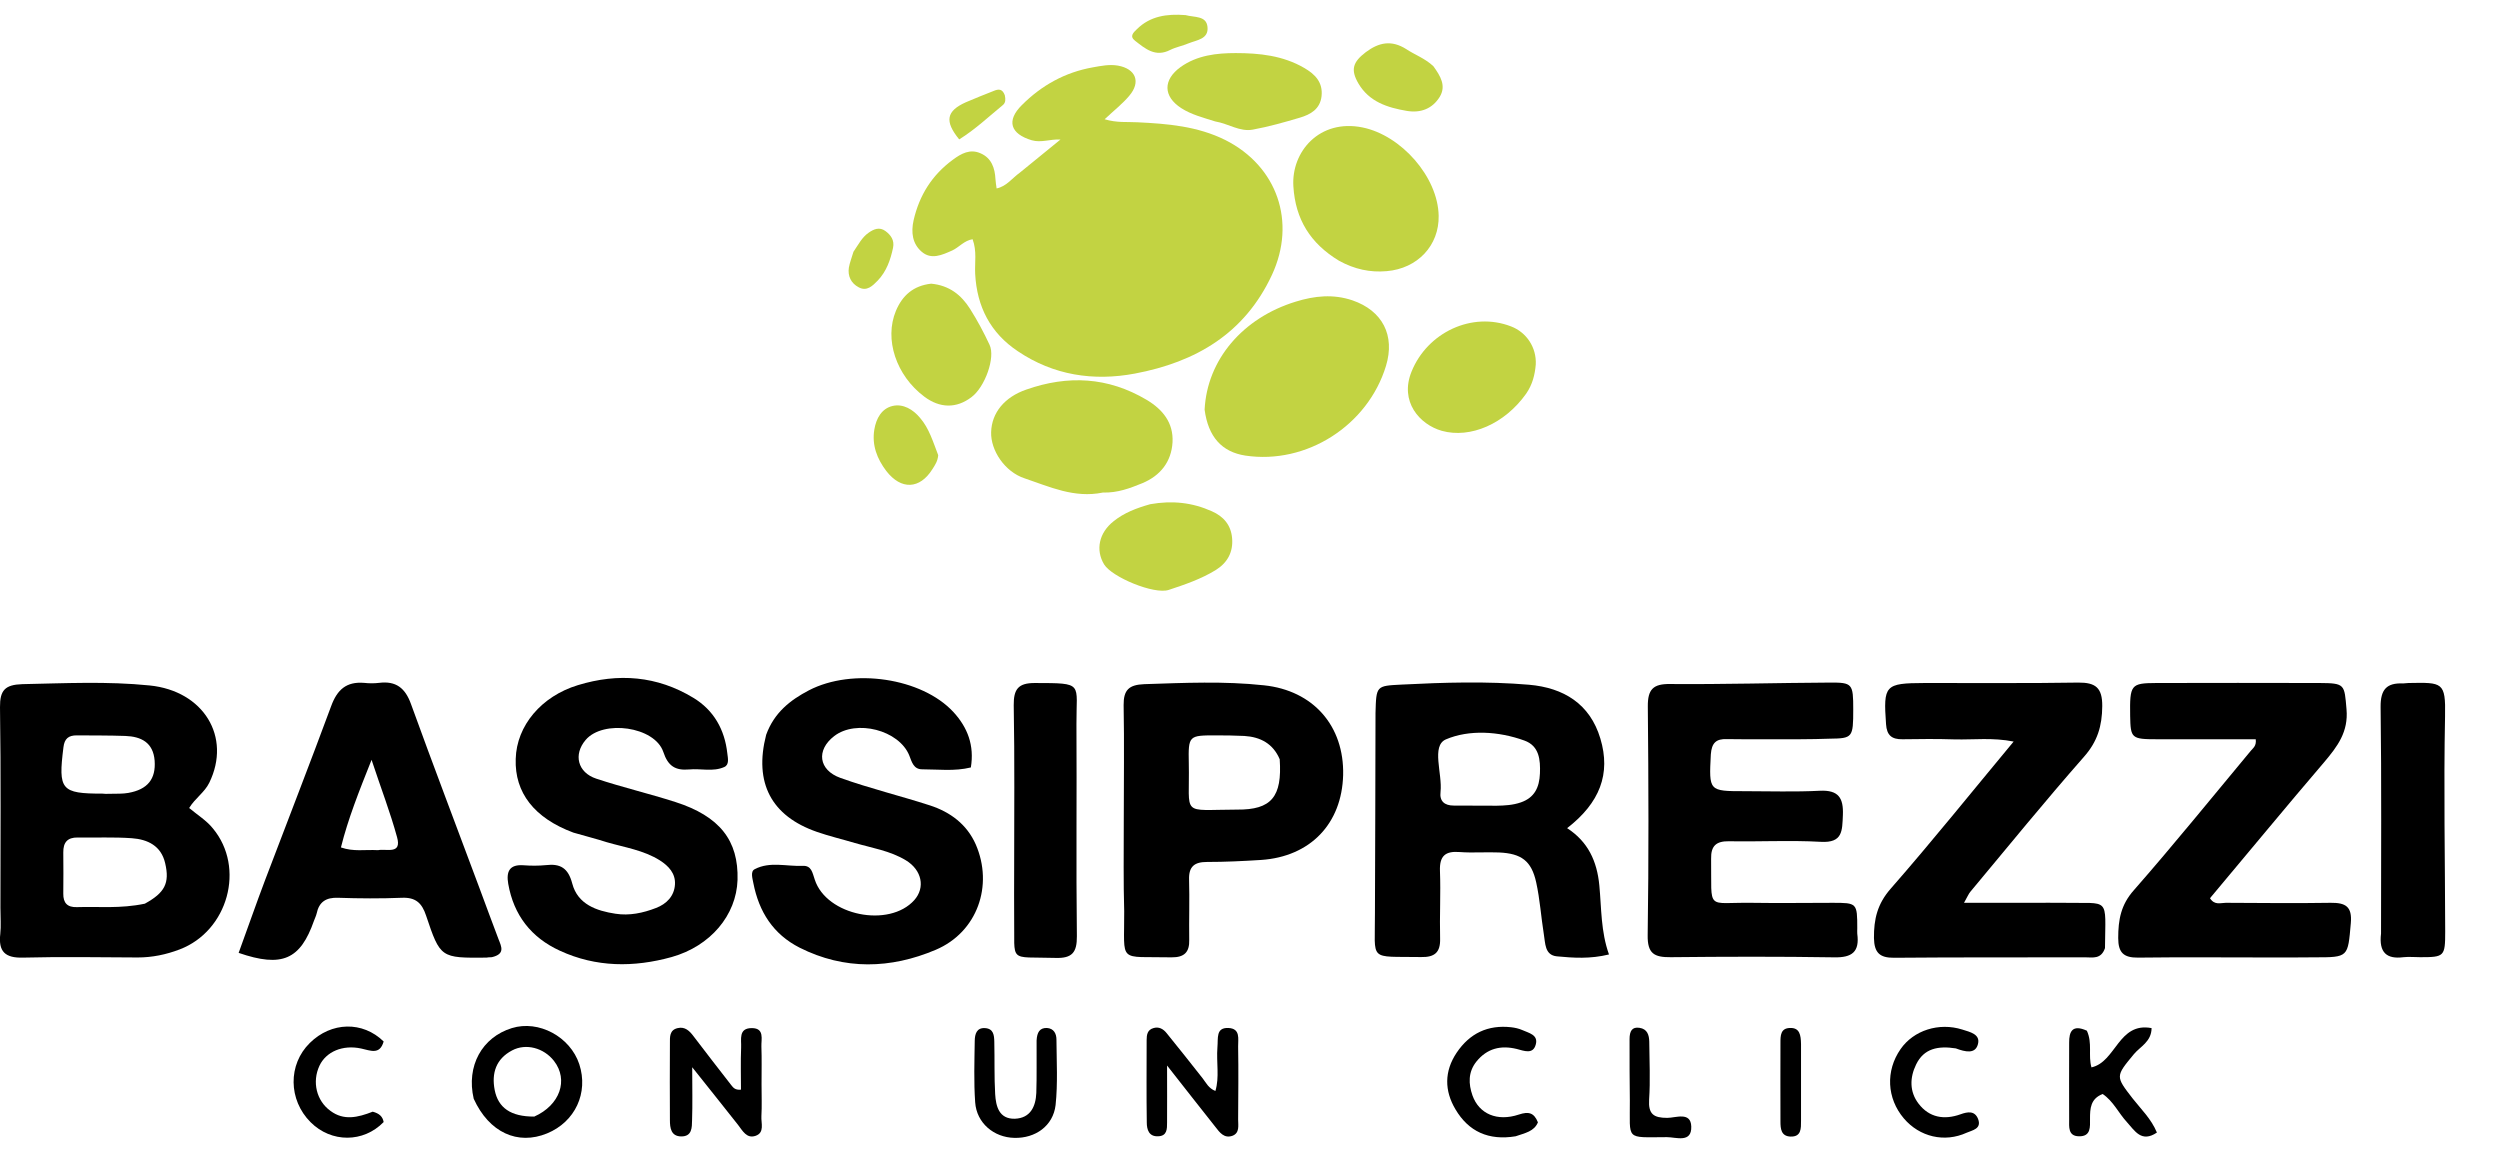
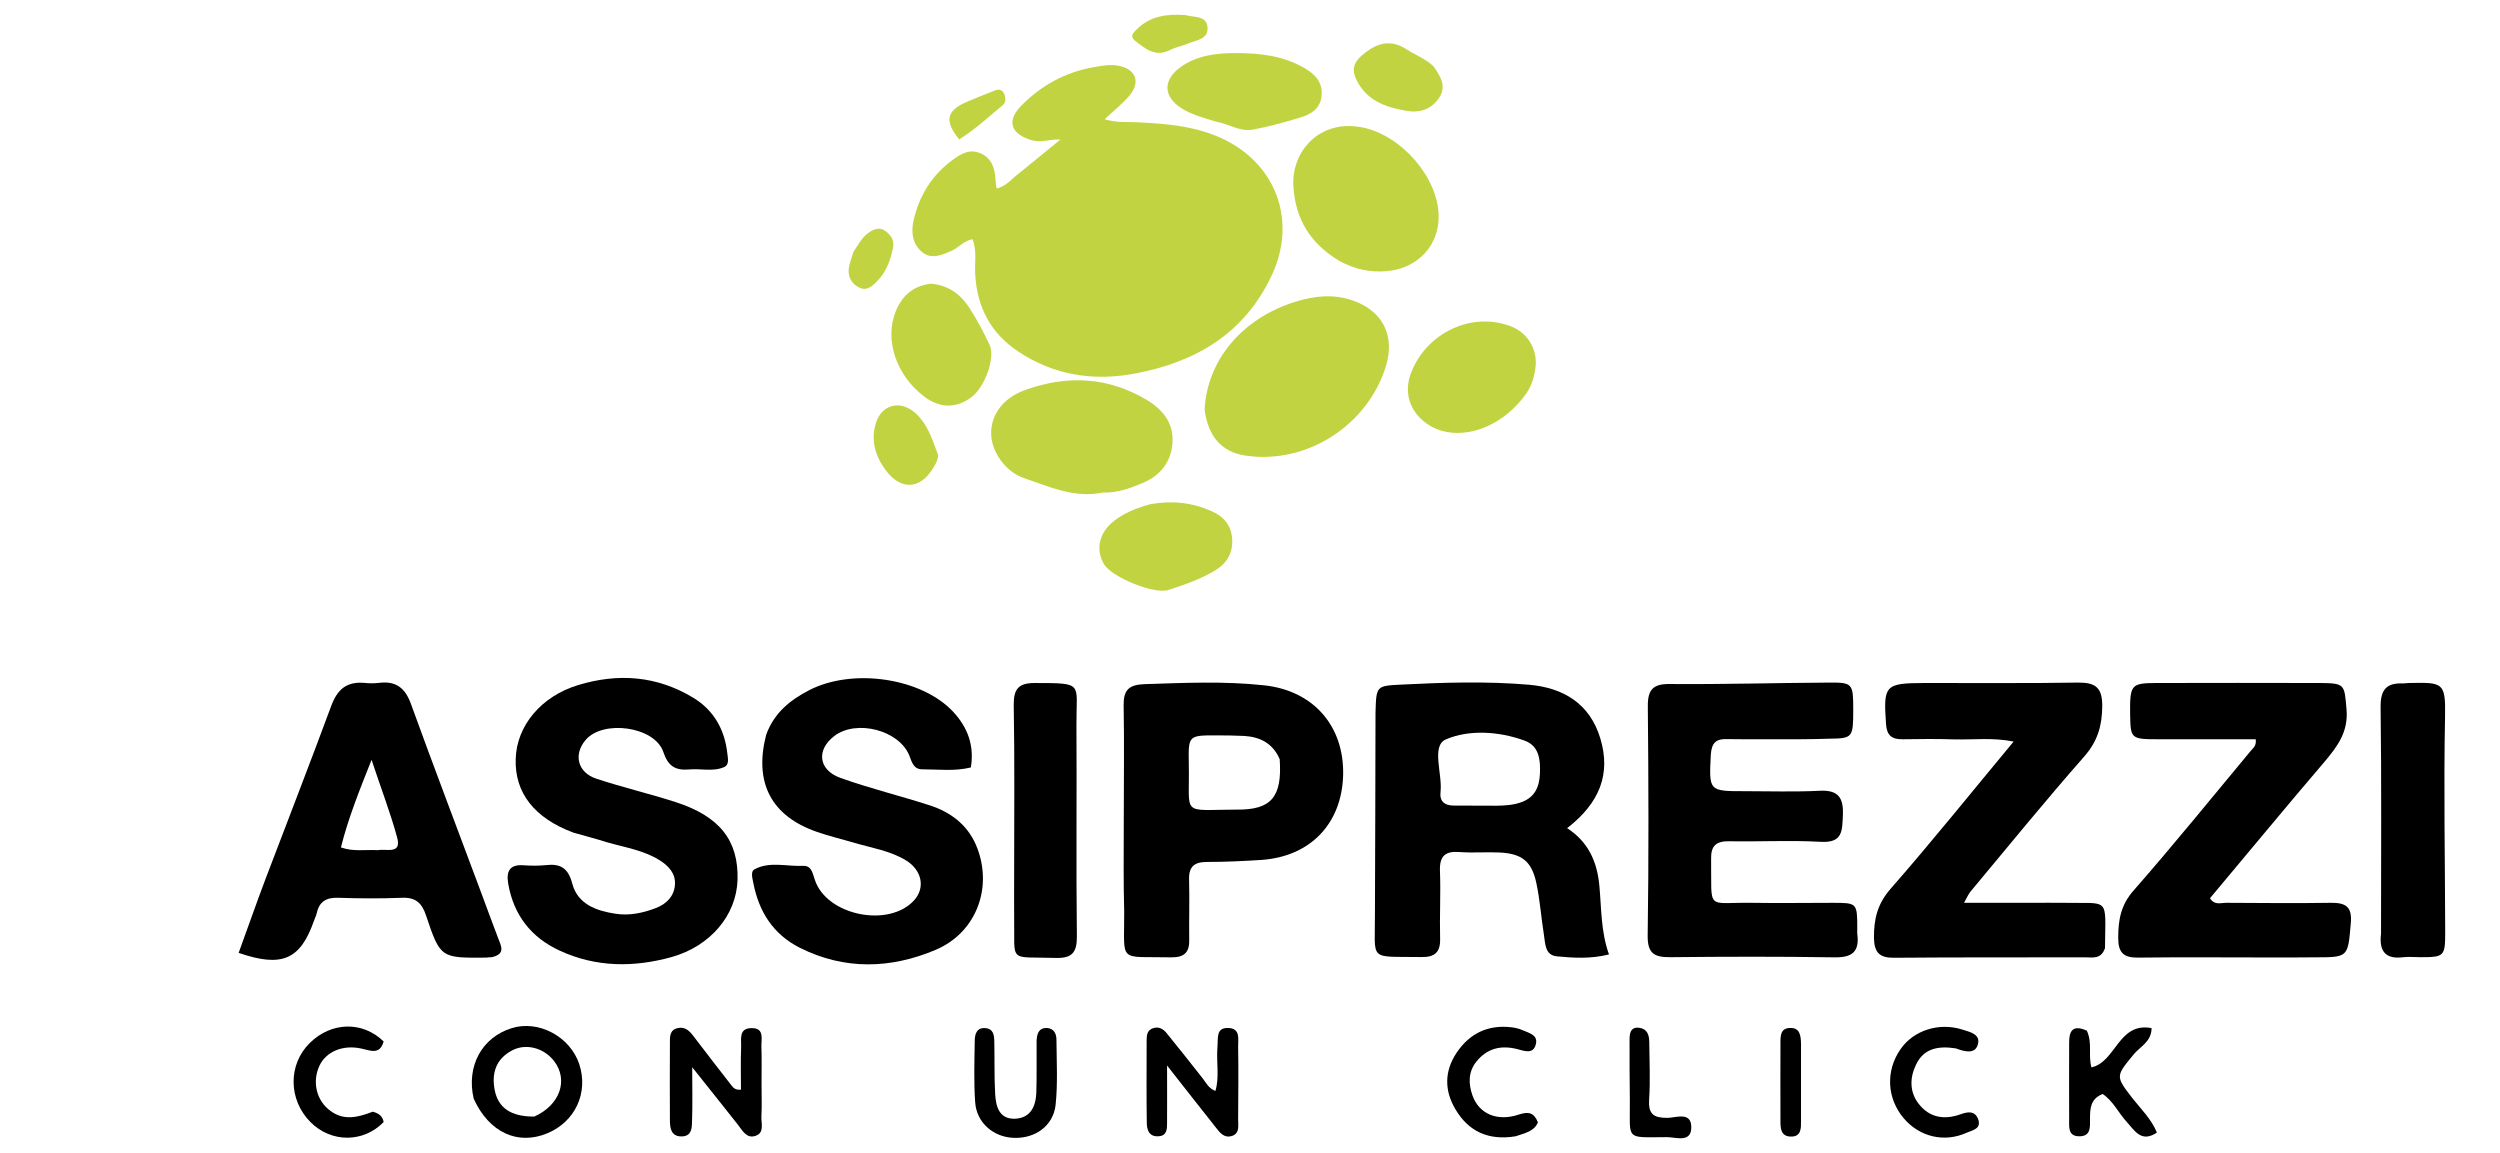
<svg xmlns="http://www.w3.org/2000/svg" version="1.1" id="Livello_1" x="0px" y="0px" viewBox="0 0 1737.9 801.5" style="enable-background:new 0 0 1737.9 801.5;" xml:space="preserve">
  <style type="text/css">
	.st0{fill:#C2D342;}
</style>
  <path class="st0" d="M709.1,119.9c9.5-7.7,18.3-15,28.1-22.9c-7.2-0.4-13.3,2.4-20,0.5c-14.7-4.4-17.9-13.5-6.8-24.5  c13.6-13.6,30-22.8,49.4-26.2c5.6-1,11.4-2.2,17.3-1.2c12.4,2.2,16.2,11.3,7.9,21c-4.6,5.5-10.5,10.1-17.1,16.3  c8.6,2.6,15.8,1.7,22.7,2.1c21,1,41.9,2.7,61.3,12.4c36,18.2,49.4,56.9,32.3,93.7c-19,40.8-52.9,60.6-95.3,68.6  c-28.8,5.4-56.5,1.2-81.3-15.5c-19.1-12.7-28.5-31-29.7-53.8c-0.4-7.8,1.3-15.8-1.8-24.1c-5.8,0.9-9.4,5.6-14.1,7.8  c-7.2,3.2-14.7,6.7-21.4,0.8c-6.3-5.5-7.4-13.3-5.5-21.8c4-17.4,12.8-31.4,27.2-42c5.9-4.4,12.1-7.8,19.4-4.5  c7.6,3.3,9.9,10.3,10.3,17.9c0.1,2.1,0.5,4.1,0.8,6.5C699.8,129.5,703.5,123.9,709.1,119.9z" />
-   <path d="M0.3,631c0-47.3,0.4-93.3-0.3-139.4c-0.1-11.8,3.5-15.6,15.5-16c29.5-0.6,59-2.1,88.5,0.9c37.6,3.8,57,35.8,41.5,67.6  c-3.3,6.8-9.9,10.8-14,17.6c5.6,4.7,12.1,8.7,16.5,14.2c22.7,27.3,10.5,71.3-23.1,84.1c-9.4,3.6-19.1,5.6-29.2,5.6  c-26.5-0.1-52.9-0.6-79.5,0.1c-12.7,0.4-17.4-4.2-16-16.5C0.8,643.7,0.3,638,0.3,631 M100.7,628.2c13.8-7.6,17.4-14.2,14.1-28.2  c-2.8-12.1-12.2-16.5-23.1-17.3c-12.6-0.9-25.1-0.3-37.7-0.5c-7.2-0.1-10.1,3.5-10,10.4c0.1,9.5,0.1,19.1,0,28.6  c-0.1,6.5,2.8,9.6,9.4,9.4C68.5,630.1,83.6,631.8,100.7,628.2 M77.5,551.8c3.8-0.1,7.8,0.1,11.7-0.6c13.5-2.4,19.2-9.7,18.3-22.4  c-1-12.7-9.4-16.8-20.4-17.2c-11.3-0.4-22.6-0.3-33.8-0.4c-5.6,0-8.5,2.2-9.2,8.3c-3.7,29.6-1.7,32.2,27.2,32.2  C72.5,551.9,73.7,551.9,77.5,551.8z" />
  <path class="st0" d="M837.4,284.8c1.7-34.7,26.5-63.8,63.3-75.1c13.2-4.1,26.2-5.4,39.5-0.9c20.9,7.2,29.7,24.4,23.3,45.5  c-12.6,41.5-55.3,68.8-97.8,62.4C849.4,314.2,839.9,303.7,837.4,284.8z" />
  <path d="M956.2,495.6c0.5-19,0.5-18.8,18.1-19.7c29.5-1.5,59.1-2.4,88.6,0.1c24.1,2.1,42.4,13.3,49.6,37.4  c7.4,24.6-0.4,44.7-23.1,62.3c14.5,9.4,20.8,22.9,22.4,39.9c1.5,15.9,1,31.9,6.7,47.9c-13.1,3.2-24.7,2.4-36.3,1.3  c-8.5-0.9-7.9-9.2-9-15.4c-1.9-11.9-2.7-24.2-5.3-36c-3.3-15-10.3-20.1-25.8-20.8c-9.1-0.4-18.3,0.4-27.4-0.3  c-10-0.8-14.1,2.7-13.7,13.2c0.6,15.6-0.3,31.3,0.1,46.9c0.3,9.6-3.7,13.1-13.2,12.9c-37.2-0.6-31.9,3.6-32.1-30.5  C955.9,589.1,956.2,543,956.2,495.6 M1040.5,560.1c5.6-0.1,11.2-0.4,16.7-2.3c9.6-3.3,12.9-10.5,13.3-20.1s-0.5-19.2-10.8-22.9  c-17.9-6.5-38.5-7.7-54.6-0.8c-10.3,4.5-2.3,23.8-3.7,36.5c-0.8,6.5,2.8,9.5,9.2,9.5C1019.9,560,1029,560.1,1040.5,560.1z" />
  <path d="M1230.5,513.9c-10.9,0-20.4,0.1-30-0.1c-7.6-0.3-10.6,2.7-11.2,10.6c-1.3,25.6-1.5,25.6,23.6,25.6c17.4,0,34.7,0.6,52.2-0.3  c12.9-0.6,16.5,4.9,16,16.9c-0.5,10.9,0,19.5-15.4,18.6c-21.3-1.2-42.6,0-63.8-0.4c-8.8-0.1-12.6,3.1-12.4,12.2  c0.5,36.9-4,30.1,28.5,30.6c18.7,0.3,37.4,0,56,0c16.9,0,17.1,0.1,17.1,17.7c0,1.3-0.1,2.7,0,3.8c1.7,12.6-3.6,16.7-16.2,16.4  c-37.8-0.6-75.6-0.5-113.5-0.1c-11.4,0.1-16.2-2.4-16-15.3c0.8-52.9,0.6-106,0.1-159c-0.1-11.9,3.7-15.8,15.6-15.6  c36.9,0.3,73.8-0.8,110.8-1c15.9-0.1,16.4,0.8,16.4,18.7c0,19.5-0.4,20.1-16.3,20.3C1258.7,514,1245.2,513.9,1230.5,513.9z" />
  <path d="M398.6,578.8c-27.2-10.1-40.9-27.8-40.1-51.2c0.6-23.2,17.9-43.6,43.2-51.3c28.1-8.6,55.1-6.5,80.3,8.8  c14.2,8.6,21.8,22.1,23.6,38.6c0.4,3.3,1.5,7.9-2.1,9.5c-7.8,3.5-16.3,0.9-24.5,1.7c-9.4,0.8-14.6-2.2-17.9-12.2  c-6-17.7-41.9-22.6-54-8.3c-8.6,10.1-5.6,22.6,7.4,26.9c18.1,6,36.8,10.4,54.9,16.2c30.9,9.9,44.1,26.8,43.3,54.2  c-0.8,24.5-18.8,46-45.8,53.6c-26.3,7.3-52.6,7.2-77.7-4.4c-19.9-9.1-32.1-24.7-35.9-46.5c-1.5-8.6,0.9-13.6,10.6-12.9  c5.3,0.4,10.5,0.4,15.6-0.1c10.1-1.2,15.5,2.1,18.3,12.8c3.8,14.5,16.9,19,30.1,21c9.6,1.5,19.1-0.5,28.1-4  c7.4-2.8,12.7-8.3,13.2-16.3c0.5-7.7-4.4-12.9-10.5-16.8c-11.3-7.1-24.4-9-36.8-12.6C414.8,583.2,407.2,581.3,398.6,578.8z" />
  <path d="M532.6,510.8c5.6-15.4,16.7-24.1,29.7-30.9c30.4-15.8,78.5-8.7,100.5,15.1c9.9,10.8,14.6,23.2,12.1,38.5  c-11.4,2.8-22.7,1.3-33.8,1.3c-6,0-7.2-5-9-9.6c-7.1-17.7-36.9-25.3-52.2-13.5c-12.6,9.7-11,23.6,4.4,29.1  c20.4,7.3,41.5,12.4,62.2,19.1c14.1,4.6,25.6,13.1,31.8,27.1c12.4,28.5,1.2,61-27.9,73.3c-31.2,13.2-63.3,14.2-94.5-1.5  c-18.5-9.4-28.3-25-32.2-44.9c-0.6-3.3-2.2-8.2,1-9.7c10.5-5.5,22.1-1.8,33.2-2.3c6.3-0.3,6.8,4.7,8.5,9.6  c8.1,25,51.7,33.8,69.2,14.2c7.7-8.7,5.3-20.8-5.8-27.6c-11-6.7-23.6-8.6-35.6-12.1c-8.7-2.6-17.7-4.7-26.3-7.7  C536.2,567.3,524,544.2,532.6,510.8z" />
  <path d="M1580.1,665.6c-32.2,0-63.1-0.3-93.8,0.1c-10.1,0.1-13.8-3.5-13.8-13.6c0-12.6,1.8-23.1,10.9-33.3  c27.8-31.7,54.2-64.4,81.2-96.8c1.5-1.9,4.1-3.3,3.5-8.1c-22.7,0-45.5,0-68.3,0c-18.2,0-18.7-0.6-19-16.3  c-0.3-21.7,0.4-22.7,18.2-22.8c37.8-0.1,75.6-0.1,113.5,0c17.8,0.1,17.2,1,18.7,18.2c1.4,15.8-6.3,25.9-15.5,36.8  c-26.8,31.3-52.9,63.1-79.4,94.6c3.2,5.1,7.4,3.2,11,3.2c24.4,0.1,48.7,0.4,72.9,0c10.4-0.1,15,2.6,14,14.1  c-2.1,23.8-1.5,23.8-25.3,23.8C1599.7,665.6,1590.6,665.6,1580.1,665.6z" />
  <path d="M1463.3,659.1c-2.7,7.9-8.6,6.4-13.5,6.4c-44.4,0.1-88.7-0.1-133.1,0.3c-10.1,0.1-13.8-3.6-14-13.7  c-0.1-13.1,2.3-23.7,11.7-34.4c28.8-32.9,56.3-67.2,85.4-102.2c-14.5-2.9-27.7-1.2-40.8-1.5c-12.2-0.4-24.4-0.3-36.5-0.1  c-7.4,0.1-10.9-2.7-11.4-10.5c-1.9-27.1-0.9-28.5,26.7-28.6c35.6-0.1,71.3,0.3,106.9-0.3c12.1-0.1,16.8,3.6,16.7,16.4  c-0.1,13.8-3.3,24.6-12.8,35.3c-26.9,30.6-52.7,62.3-78.8,93.6c-1.3,1.5-2.1,3.6-4.5,7.8c17.2,0,32.6,0,47.9,0c6.9,0,14-0.1,20.9,0  C1467.2,628.3,1463.6,622.7,1463.3,659.1z" />
  <path d="M781.2,571c0-27.8,0.4-54.2-0.1-80.8c-0.1-10.6,3.7-14.2,14.4-14.6c27.8-0.9,55.5-2.2,83.2,0.8c34.2,3.6,55.8,28.2,55,62.4  c-0.9,33.8-22.8,56.7-57,59c-12.6,0.8-25.1,1.4-37.7,1.4c-8.7,0-12.7,3.2-12.4,12.3c0.4,13.8-0.1,27.8,0.1,41.7  c0.3,8.8-3.5,12.4-12.3,12.3c-37.8-0.8-32.7,4.7-32.9-32.1C780.9,613.1,781.2,592.7,781.2,571 M889.6,527.8  c-4.6-10.8-13.3-15.5-24.6-16.2c-6.5-0.3-12.9-0.4-19.5-0.4c-19.1,0-19.5,0-19.1,19.4c0.8,37.4-6.3,32.3,33.6,32.2  C883.8,563,891.4,554,889.6,527.8z" />
  <path d="M341.9,665.4c-2.1,0.1-2.9,0.1-3.7,0.3c-31.8,0.3-32.1,0.3-42-29.2c-2.9-8.8-7.3-12.8-16.8-12.4c-14.7,0.6-29.6,0.5-44.4,0  c-8.3-0.3-13.2,2.8-14.9,11c-0.4,1.7-1.2,3.2-1.8,4.9c-9.5,27.1-22.2,32.8-52.4,22.4c6.2-16.9,12.1-34,18.5-50.9  c15.3-40.3,30.9-80.3,45.8-120.6c4.2-11.5,10.6-17.2,22.9-16.2c3.5,0.4,7.1,0.4,10.4,0c11.8-1.5,18.2,3.6,22.2,14.7  c15.5,42.8,31.8,85.5,47.7,128.2c4.4,11.8,8.7,23.6,13.2,35.4C348.6,658.1,351.3,663.2,341.9,665.4 M262.8,591  c5.8-1.2,16.7,3.3,13.2-9.1c-4.7-17.2-11.2-34-17.7-53.7c-8.8,22.1-16.3,40.9-21.3,60.9C245.9,592.2,253.4,590.5,262.8,591z" />
  <path class="st0" d="M930.9,181.3c-20-12.1-30.4-28.8-31.8-51.8c-1.5-24,18.1-47,48.1-40.9c26.9,5.5,52.4,34.4,52.9,61.4  c0.4,20.6-14.6,36.7-36.2,38.5C952.4,189.5,941.7,187.2,930.9,181.3z" />
  <path class="st0" d="M766.7,342.4c-20,4.1-37.2-4.1-54.5-9.9c-13.7-4.5-23.6-19.4-23.2-32.1c0.4-13.6,9.4-24.4,24.5-29.6  c28.8-10.1,56.7-8.8,83.5,7.1c11.3,6.7,18.8,16,18.1,29.5c-0.8,13.7-8.5,23.3-21,28.5C785.5,339.4,776.9,342.7,766.7,342.4z" />
  <path class="st0" d="M1060.9,273.7c-14.9,21-38.8,31.3-58.6,25.8c-15.4-4.4-29.6-20.3-21-41.3c11-27.1,42-41.8,69.1-31.3  c10.8,4.1,17.8,14.7,17.2,26.5C1067,260.4,1065.4,267.2,1060.9,273.7z" />
  <path class="st0" d="M844.7,84.4c-8.5-2.7-16.5-4.7-23.5-9.2c-12.7-8.2-12.8-19.7-0.5-28.6c11.5-8.2,25-9.7,38.3-9.7  c16.4,0,32.8,1.7,47.6,10.3c7.6,4.4,13.1,10,12.1,19.6c-1,9.1-7.7,12.8-15.1,15c-10.8,3.2-21.7,6.3-32.7,8.3  C861.9,91.8,854.1,86,844.7,84.4z" />
  <path class="st0" d="M647.3,197.2c12.7,1.2,21,7.9,27.1,17.6c5,7.9,9.5,16.3,13.5,24.9c4.2,8.8-3.2,29.4-12.6,36.4  c-10.4,7.9-21.9,7.8-32.8-0.4c-19.6-14.7-27.9-39.9-19.7-59.6C627.3,205.4,634.9,198.6,647.3,197.2z" />
  <path class="st0" d="M799.6,350.5c15.3-2.7,29.2-1.2,42.8,4.9c8.2,3.6,13.3,9.6,14.1,18.6c0.9,9.7-3.2,17.2-11.4,22.3  c-10.3,6.3-21.5,10.1-32.7,13.8c-10,3.3-39.4-8.8-44.9-17.8c-6-10-3.6-21.9,6.7-30C781.4,356.5,790,353.2,799.6,350.5z" />
  <path d="M1655.2,649c0-53.3,0.4-105.5-0.3-157.6c-0.1-12.1,4.2-16.8,15.6-16.3c1.3,0,2.6-0.3,3.8-0.3c23.6-0.4,25.9-0.9,25.4,23.1  c-1,49.9,0,99.9,0.1,149.7c0,17.3-0.6,17.8-17.3,17.8c-3.8,0-7.8-0.4-11.7,0C1659.2,666.9,1653.6,662.3,1655.2,649z" />
  <path d="M705,605c0-39.1,0.4-76.9-0.3-114.7c-0.1-11.2,3.1-15.5,14.6-15.5c34.6,0.1,28.8-0.3,29,28.6c0.3,49.1-0.3,98.3,0.3,147.4  c0.1,11.2-3.2,15.5-14.9,15.1c-33.3-1-28.1,4-28.7-28.2C704.9,627.2,705,616.7,705,605z" />
  <path class="st0" d="M996.4,46c5,6.9,9.1,13.7,4.4,21.4c-5.1,8.2-13.2,11.3-22.8,9.7c-13.5-2.3-26.2-6.3-33.7-19.1  c-5.6-9.6-3.8-14.9,5.1-21.7c9.2-6.9,17.9-8.6,28.1-2.2C983.5,38.1,990.5,40.5,996.4,46z" />
  <path class="st0" d="M652.2,316.4c-0.3,4.1-2.2,6.9-4,9.7c-8.8,14.1-21.8,14.6-32.1,1.3c-6.4-8.5-10.1-17.9-8.3-28.8  c1.3-7.8,5.1-14.6,12.7-16.4c7.3-1.7,14.2,2.4,19.1,8.3C645.9,297.8,648.6,307.1,652.2,316.4z" />
  <path d="M529.4,753.7c0,8.2,0.3,15.3-0.1,22.2c-0.3,4.9,2.4,11.5-4.1,13.7c-6.2,2.1-9-3.6-12.2-7.7c-9.6-12.2-19.4-24.4-31.8-40  c0,14.7,0.3,25.8-0.1,36.8c-0.1,5,0.1,11.4-7.6,11.3c-7.1-0.1-7.8-6-7.8-11.3c-0.1-17.8-0.1-35.6,0-53.5c0-4.2-0.4-9.2,5.4-10.5  c5-1.2,8.2,1.9,10.9,5.5c8.7,11.4,17.4,22.7,26.3,34.1c1.3,1.5,2.4,3.6,6.8,3.2c0-9.6-0.3-19.4,0.1-29.2c0.3-5.6-2.1-13.7,7.6-13.6  c8.8,0.1,6.3,7.8,6.5,12.9C529.6,735.9,529.4,744.1,529.4,753.7z" />
  <path d="M846.3,728.1c0.6-6.5-1.2-13.8,7.6-13.5c8.6,0.4,6.7,7.7,6.8,12.9c0.3,16.9,0.1,33.8,0,50.8c0,4.1,1.2,9.4-4.1,11.3  c-5.6,1.9-8.7-2.3-11.7-6.2c-10.4-13.2-20.8-26.3-33.6-42.7c0,15.8,0.1,27.7,0,39.6c0,4.4,0.1,9.4-6.2,9.6c-6.4,0.3-7.9-4.6-7.9-9.6  c-0.3-19.1-0.1-38.2-0.1-57.3c0-3.6,0.5-7.1,4.7-8.3c3.8-1.2,6.9,0.6,9.2,3.5c8.5,10.4,16.8,21,25.1,31.5c2.4,3.1,4,6.8,8.8,8.7  C847.8,748.7,845.5,738.8,846.3,728.1z" />
  <path d="M329.3,763.8c-5.3-22.8,5.8-42.7,26.5-49.1c18.7-5.8,40.6,6,46.9,25.1c6.5,19.9-2.9,40.1-22.4,48.1  C359.9,796.3,340,787.3,329.3,763.8 M371.4,776.2c17.8-7.9,24-25.4,13.7-38.7c-7.1-9.1-19.5-12.4-29.1-7.3  c-11.2,5.9-14.4,15.8-12.1,27.6C346.3,770,355,776.3,371.4,776.2z" />
  <path d="M1450.7,716.5c4,8.7,0.8,17.2,3.2,25.5c17.1-3.8,18.7-31.7,41.8-27.3c-0.1,9.5-7.9,12.8-12.3,18.1  c-12.8,15.5-12.9,15.3-0.8,30.9c5.8,7.4,12.8,14,16.8,23.6c-10.8,7.3-15.4-1.3-20.9-7.3c-5.8-6.3-9.4-14.5-16.8-19.5  c-8.5,3.3-8.8,10.1-8.8,17.2c0,5.5,0.8,12.4-7.7,12.2c-7.7-0.1-6.8-6.7-6.8-11.7c-0.1-17.8,0-35.5,0-53.3  C1438.3,717.1,1440.6,711.9,1450.7,716.5z" />
  <path d="M720.6,723.3c0.3-5.6,2.1-8.8,7.1-8.7c5,0.3,6.7,4.1,6.7,8.1c0.1,15.1,1,30.5-0.6,45.5c-1.7,14.5-14.1,23.2-28.7,22.8  c-14.2-0.3-26.2-10.3-27.2-24.7c-1-14.2-0.5-28.6-0.3-42.9c0.1-4.4,1.2-9.1,7.2-8.7c5.9,0.4,6.3,5,6.4,9.5  c0.3,12.2-0.1,24.4,0.6,36.4c0.5,8.3,2.6,17.4,13.7,17.1c10.8-0.4,14.5-8.5,14.9-17.9C720.8,747.9,720.5,736.2,720.6,723.3z" />
  <path class="st0" d="M824.1,10.5c6.3,1.7,14.5,0.3,15.3,8.2c0.9,8.5-7.4,9.1-13.1,11.4c-4.2,1.8-8.8,2.6-12.8,4.6  c-10.3,5.3-17.3-0.8-24.5-6.4c-4.1-3.2-0.9-5.8,1.4-8.1C799.6,11.2,811,9.5,824.1,10.5z" />
  <path d="M259.1,772.8c4.5,1.2,6.9,3.3,7.6,7.2c-14.1,14.5-36.4,14.5-50.8,0.1c-15.5-15.5-15.8-40.1-0.5-55.1  c14.9-14.7,36.7-15.3,51.3-1c-2.7,9.5-9.1,6.3-15.6,4.9c-12.9-2.8-24.4,2.2-29,11.9c-5.3,11.3-2.1,24.5,7.7,31.5  C239,779.1,248.6,776.9,259.1,772.8z" />
  <path d="M1053.6,789.9c-18.8,3.1-32.7-3.3-41.8-18.7c-7.7-12.9-7.9-26.4,0.8-39.4c9.1-13.5,21.7-19.5,37.9-17.7  c2.6,0.3,5.3,0.9,7.6,1.9c4.6,2.1,11.4,3.3,9.5,10.1c-1.9,7.1-8.1,4.4-13.2,3.1c-11-2.7-20.6-0.5-28.1,8.8  c-5.8,7.3-5.5,15.5-2.7,23.5c4.6,12.9,17.2,18.3,32.2,13.3c6.9-2.3,10.6-1.3,13.3,5.4C1066.5,786.5,1060.3,787.6,1053.6,789.9z" />
  <path d="M1359.6,728.8c-12.3-1.9-22.2,0-27.6,11.2c-4.5,9.2-4.6,19,1.7,27.2c7.4,9.7,17.8,11.5,29.2,7.4c5-1.8,9.9-2.6,12.2,3.3  c2.6,6.9-4.1,7.8-7.9,9.5c-15.5,7.1-32.8,2.9-43.7-9.9c-11.9-14-12.8-33.1-2.3-48.2c9.1-13.1,26.7-18.7,42.9-13.6  c5.3,1.7,12.7,3.2,10.9,10.1C1373.2,732.9,1366.3,731.3,1359.6,728.8z" />
  <path class="st0" d="M593.3,175c3.5-5.1,5.9-10,10.5-13.2c3.7-2.6,7.6-4.2,11.7-1.2c3.8,2.8,6.4,6.4,5.3,11.7  c-1.8,8.5-4.6,16.4-10.6,22.7c-3.6,3.7-7.6,7.8-13.3,4.7c-5.3-2.8-7.7-7.8-6.8-13.7C590.7,182.6,592.1,179.1,593.3,175z" />
  <path class="st0" d="M698.5,66.2c0.6,2.8,0.6,5.1-1.2,6.7c-10,8.2-19.5,17.2-30.5,24c-10.3-12.6-9-19.7,4.6-25.8  c6.4-2.8,12.9-5.3,19.4-7.9C694.1,61.8,696.8,61.6,698.5,66.2z" />
  <path d="M1132.8,722.4c0-5.6,1.7-8.7,6.9-7.9c5.5,0.8,6.7,5.1,6.8,9.6c0.1,13.5,0.8,26.9-0.1,40.3c-0.6,10.1,3.1,12.7,12.6,12.7  c5.9,0,16.4-4.5,16.7,6c0.4,11.7-10.6,7.4-16.9,7.4c-29.4,0.1-25.6,2.6-25.8-25.4C1132.8,751.3,1132.8,737.4,1132.8,722.4z" />
  <path d="M1252,725.8c0,18.6,0,35.9,0,53.3c0,5.3,0.3,11.3-7.4,11c-6.5-0.3-6.9-5.5-6.9-10.5c0-18.2-0.1-36.4,0-54.7  c0-4.9,0-10.3,6.9-10.3C1251,714.5,1251.9,719.4,1252,725.8z" />
</svg>